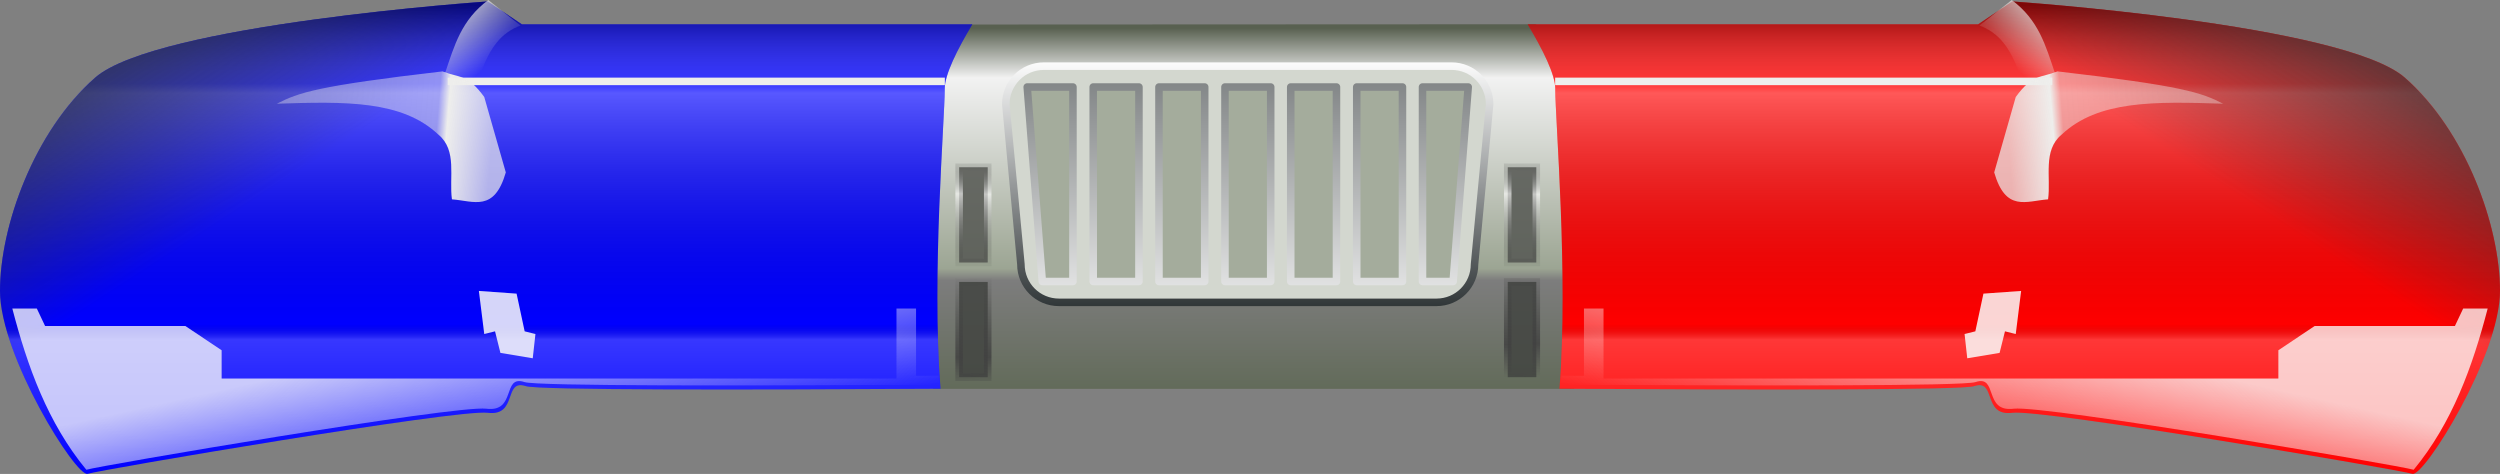
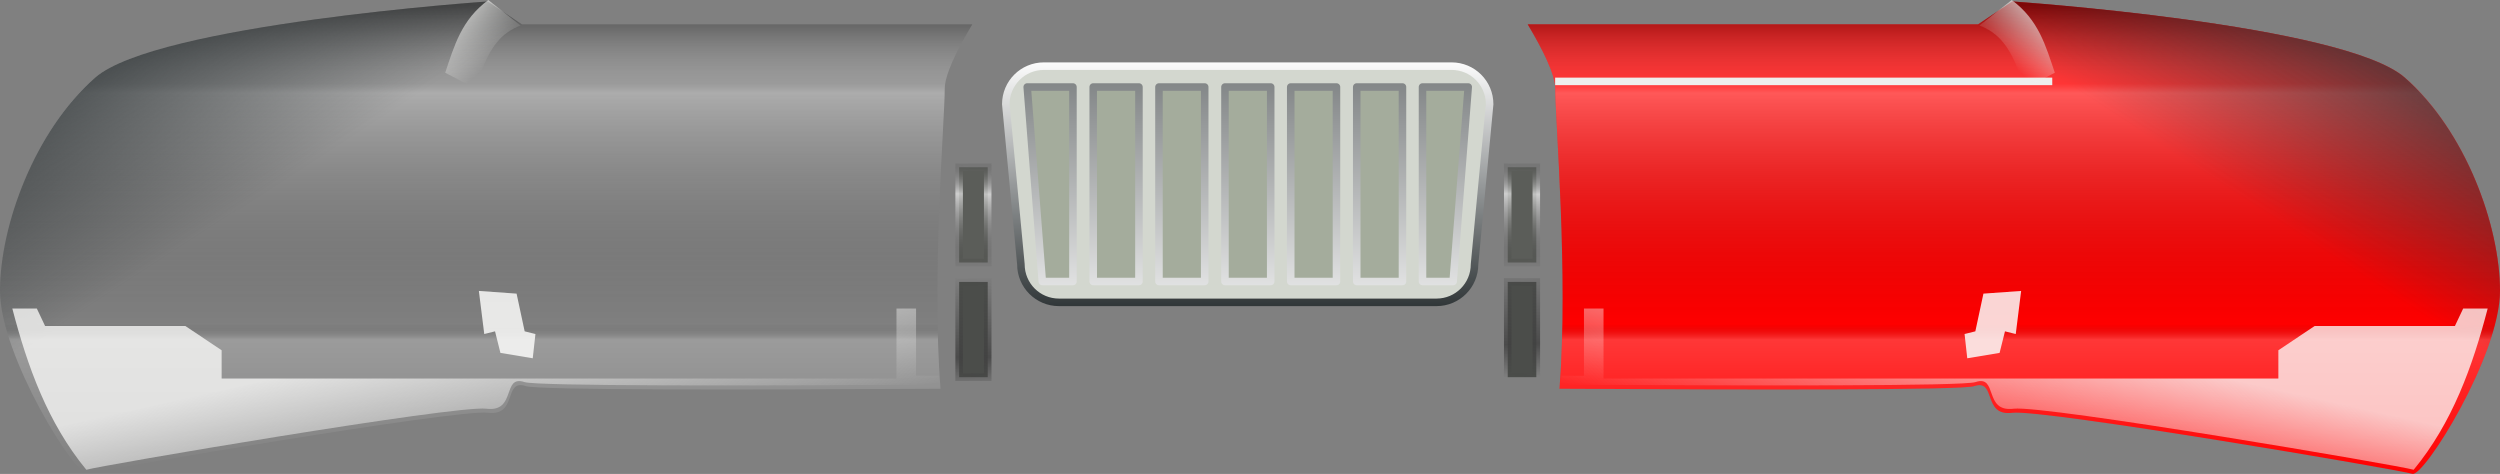
<svg xmlns="http://www.w3.org/2000/svg" xmlns:ns1="http://sodipodi.sourceforge.net/DTD/sodipodi-0.dtd" xmlns:ns2="http://www.inkscape.org/namespaces/inkscape" xmlns:xlink="http://www.w3.org/1999/xlink" width="331.442" height="62.829" id="svg2" ns1:version="0.32" ns2:version="0.46" version="1.0" ns1:docname="RobA_Police_Car_Light_Bar.svg" ns2:output_extension="org.inkscape.output.svg.inkscape" ns2:export-filename="C:\Temp\police_bar.png" ns2:export-xdpi="90" ns2:export-ydpi="90">
  <rect width="100%" height="100%" fill="#808080" stroke="none" />
  <defs id="defs4">
    <ns2:perspective ns1:type="inkscape:persp3d" ns2:vp_x="0 : 180 : 1" ns2:vp_y="0 : 1000 : 0" ns2:vp_z="360 : 180 : 1" ns2:persp3d-origin="180 : 120 : 1" id="perspective150" />
    <linearGradient id="linearGradient3821">
      <stop id="stop3823" offset="0" style="stop-color:#000000;stop-opacity:0.448;" />
      <stop style="stop-color:#ffffff;stop-opacity:0.207;" offset="0.167" id="stop3825" />
      <stop id="stop3827" offset="0.187" style="stop-color:#ffffff;stop-opacity:0.345;" />
      <stop style="stop-color:#000000;stop-opacity:0;" offset="0.68" id="stop3829" />
      <stop id="stop3831" offset="0.713" style="stop-color:#ffffff;stop-opacity:0.216;" />
      <stop id="stop3833" offset="1" style="stop-color:#ffffff;stop-opacity:0;" />
    </linearGradient>
    <linearGradient id="linearGradient3884">
      <stop style="stop-color:#414141;stop-opacity:0;" offset="0" id="stop3886" />
      <stop id="stop3892" offset="0.714" style="stop-color:#414141;stop-opacity:1;" />
      <stop style="stop-color:#414141;stop-opacity:0;" offset="1" id="stop3888" />
    </linearGradient>
    <linearGradient id="linearGradient3846">
      <stop style="stop-color:#000000;stop-opacity:0;" offset="0" id="stop3848" />
      <stop id="stop3854" offset="0.328" style="stop-color:#ffffff;stop-opacity:0.724;" />
      <stop style="stop-color:#000000;stop-opacity:0;" offset="1" id="stop3850" />
    </linearGradient>
    <linearGradient id="linearGradient3830">
      <stop id="stop3832" offset="0" style="stop-color:#b00000;stop-opacity:1;" />
      <stop style="stop-color:#d72222;stop-opacity:1;" offset="0.167" id="stop3834" />
      <stop id="stop3836" offset="0.187" style="stop-color:#ec3b3b;stop-opacity:1;" />
      <stop style="stop-color:#bc0a0a;stop-opacity:1;" offset="0.68" id="stop3838" />
      <stop id="stop3840" offset="0.713" style="stop-color:#e55c5c;stop-opacity:1;" />
      <stop id="stop3842" offset="1" style="stop-color:#ff4545;stop-opacity:1;" />
    </linearGradient>
    <linearGradient ns2:collect="always" id="linearGradient3779">
      <stop style="stop-color:#fafaf9;stop-opacity:1;" offset="0" id="stop3781" />
      <stop style="stop-color:#fafaf9;stop-opacity:0;" offset="1" id="stop3783" />
    </linearGradient>
    <linearGradient ns2:collect="always" id="linearGradient3771">
      <stop style="stop-color:#fafaf9;stop-opacity:1;" offset="0" id="stop3773" />
      <stop style="stop-color:#fafaf9;stop-opacity:1" offset="1" id="stop3775" />
    </linearGradient>
    <linearGradient ns2:collect="always" id="linearGradient3753">
      <stop style="stop-color:#2e3436;stop-opacity:1;" offset="0" id="stop3755" />
      <stop style="stop-color:#2e3436;stop-opacity:0;" offset="1" id="stop3757" />
    </linearGradient>
    <linearGradient ns2:collect="always" id="linearGradient3743">
      <stop style="stop-color:#eeeeec;stop-opacity:1;" offset="0" id="stop3745" />
      <stop style="stop-color:#eeeeec;stop-opacity:0;" offset="1" id="stop3747" />
    </linearGradient>
    <linearGradient id="linearGradient3717">
      <stop style="stop-color:#585858;stop-opacity:1;" offset="0" id="stop3719" />
      <stop id="stop3725" offset="0.167" style="stop-color:#2622d7;stop-opacity:1;" />
      <stop style="stop-color:#3f3bec;stop-opacity:1;" offset="0.187" id="stop3727" />
      <stop id="stop3729" offset="0.68" style="stop-color:#0e0abc;stop-opacity:1;" />
      <stop style="stop-color:#5f5ce5;stop-opacity:1;" offset="0.713" id="stop3731" />
      <stop style="stop-color:#4945ff;stop-opacity:1;" offset="1" id="stop3721" />
    </linearGradient>
    <linearGradient id="linearGradient3705">
      <stop style="stop-color:#eeeeec;stop-opacity:0.716;" offset="0" id="stop3707" />
      <stop id="stop3713" offset="0.209" style="stop-color:#eeeeec;stop-opacity:1;" />
      <stop style="stop-color:#eeeeec;stop-opacity:0.498;" offset="0.256" id="stop3715" />
      <stop style="stop-color:#eeeeec;stop-opacity:0.371;" offset="1" id="stop3709" />
    </linearGradient>
    <linearGradient id="linearGradient3654">
      <stop style="stop-color:#2e3436;stop-opacity:1;" offset="0" id="stop3656" />
      <stop style="stop-color:#ffffff;stop-opacity:1;" offset="1" id="stop3658" />
    </linearGradient>
    <linearGradient id="linearGradient2860">
      <stop style="stop-color:#586050;stop-opacity:1;" offset="0" id="stop2862" />
      <stop id="stop2868" offset="0.136" style="stop-color:#f2f2f2;stop-opacity:1;" />
      <stop style="stop-color:#9ca593;stop-opacity:1;" offset="0.656" id="stop2870" />
      <stop id="stop2872" offset="0.688" style="stop-color:#7d7d7d;stop-opacity:1;" />
      <stop style="stop-color:#616a58;stop-opacity:1;" offset="1" id="stop2864" />
    </linearGradient>
    <linearGradient ns2:collect="always" xlink:href="#linearGradient2860" id="linearGradient2866" x1="181.827" y1="154.434" x2="181.827" y2="203.04" gradientUnits="userSpaceOnUse" />
    <linearGradient ns2:collect="always" xlink:href="#linearGradient3654" id="linearGradient3660" x1="181.575" y1="191.799" x2="181.575" y2="158.485" gradientUnits="userSpaceOnUse" />
    <linearGradient ns2:collect="always" xlink:href="#linearGradient3654" id="linearGradient3699" gradientUnits="userSpaceOnUse" gradientTransform="translate(178.122,317.824)" x1="160.109" y1="137.551" x2="160.109" y2="197.627" />
    <linearGradient ns2:collect="always" xlink:href="#linearGradient3705" id="linearGradient3711" x1="81.607" y1="165.893" x2="52.857" y2="163.571" gradientUnits="userSpaceOnUse" />
    <linearGradient ns2:collect="always" xlink:href="#linearGradient3717" id="linearGradient3723" x1="89.821" y1="151.429" x2="89.821" y2="213.574" gradientUnits="userSpaceOnUse" />
    <linearGradient ns2:collect="always" xlink:href="#linearGradient3743" id="linearGradient3749" x1="75.179" y1="150.714" x2="81.964" y2="158.393" gradientUnits="userSpaceOnUse" />
    <linearGradient ns2:collect="always" xlink:href="#linearGradient3753" id="linearGradient3759" x1="19.728" y1="154.725" x2="38.991" y2="184.367" gradientUnits="userSpaceOnUse" />
    <linearGradient ns2:collect="always" xlink:href="#linearGradient3771" id="linearGradient3777" x1="84.286" y1="199.107" x2="83.036" y2="185.536" gradientUnits="userSpaceOnUse" />
    <linearGradient ns2:collect="always" xlink:href="#linearGradient3779" id="linearGradient3785" x1="256.362" y1="514.313" x2="260.665" y2="533.599" gradientUnits="userSpaceOnUse" />
    <linearGradient ns2:collect="always" xlink:href="#linearGradient3830" id="linearGradient3818" gradientUnits="userSpaceOnUse" x1="89.821" y1="151.429" x2="89.821" y2="213.574" />
    <linearGradient ns2:collect="always" xlink:href="#linearGradient3753" id="linearGradient3820" gradientUnits="userSpaceOnUse" x1="19.728" y1="154.725" x2="38.991" y2="184.367" />
    <linearGradient ns2:collect="always" xlink:href="#linearGradient3705" id="linearGradient3822" gradientUnits="userSpaceOnUse" x1="81.607" y1="165.893" x2="52.857" y2="163.571" />
    <linearGradient ns2:collect="always" xlink:href="#linearGradient3743" id="linearGradient3824" gradientUnits="userSpaceOnUse" x1="75.179" y1="150.714" x2="81.964" y2="158.393" />
    <linearGradient ns2:collect="always" xlink:href="#linearGradient3779" id="linearGradient3826" gradientUnits="userSpaceOnUse" x1="256.362" y1="514.313" x2="260.665" y2="533.599" />
    <linearGradient ns2:collect="always" xlink:href="#linearGradient3771" id="linearGradient3828" gradientUnits="userSpaceOnUse" x1="84.286" y1="199.107" x2="83.036" y2="185.536" />
    <linearGradient ns2:collect="always" xlink:href="#linearGradient3846" id="linearGradient3864" gradientUnits="userSpaceOnUse" gradientTransform="translate(182.1,316.076)" x1="145.967" y1="173.374" x2="145.715" y2="188.779" />
    <linearGradient ns2:collect="always" xlink:href="#linearGradient3846" id="linearGradient3866" gradientUnits="userSpaceOnUse" gradientTransform="translate(254.831,316.076)" x1="145.967" y1="173.374" x2="145.715" y2="188.779" />
    <linearGradient ns2:collect="always" xlink:href="#linearGradient3884" id="linearGradient3890" x1="328.324" y1="505.158" x2="328.693" y2="520.562" gradientUnits="userSpaceOnUse" />
    <linearGradient ns2:collect="always" xlink:href="#linearGradient3884-2" id="linearGradient3890-8" x1="328.324" y1="505.158" x2="328.693" y2="520.562" gradientUnits="userSpaceOnUse" />
    <linearGradient id="linearGradient3884-2">
      <stop style="stop-color:#414141;stop-opacity:0;" offset="0" id="stop3886-7" />
      <stop id="stop3892-7" offset="0.714" style="stop-color:#414141;stop-opacity:1;" />
      <stop style="stop-color:#414141;stop-opacity:0;" offset="1" id="stop3888-1" />
    </linearGradient>
    <linearGradient ns2:collect="always" xlink:href="#linearGradient3654" id="linearGradient2946" gradientUnits="userSpaceOnUse" gradientTransform="translate(178.122,317.824)" x1="160.109" y1="137.551" x2="160.109" y2="197.627" />
    <linearGradient ns2:collect="always" xlink:href="#linearGradient3654" id="linearGradient2949" gradientUnits="userSpaceOnUse" x1="181.575" y1="191.799" x2="181.575" y2="158.485" gradientTransform="translate(182.857,318.076)" />
    <linearGradient ns2:collect="always" xlink:href="#linearGradient2860" id="linearGradient2952" gradientUnits="userSpaceOnUse" x1="181.827" y1="154.434" x2="181.827" y2="203.04" gradientTransform="translate(182.857,318.076)" />
    <linearGradient ns2:collect="always" xlink:href="#linearGradient3846" id="linearGradient2954" gradientUnits="userSpaceOnUse" gradientTransform="translate(182.1,316.076)" x1="145.967" y1="173.374" x2="145.715" y2="188.779" />
    <linearGradient ns2:collect="always" xlink:href="#linearGradient3846" id="linearGradient2956" gradientUnits="userSpaceOnUse" gradientTransform="translate(254.831,316.076)" x1="145.967" y1="173.374" x2="145.715" y2="188.779" />
    <linearGradient ns2:collect="always" xlink:href="#linearGradient3884" id="linearGradient2958" gradientUnits="userSpaceOnUse" x1="328.324" y1="505.158" x2="328.693" y2="520.562" />
    <linearGradient ns2:collect="always" xlink:href="#linearGradient3884-2" id="linearGradient2960" gradientUnits="userSpaceOnUse" x1="328.324" y1="505.158" x2="328.693" y2="520.562" />
    <linearGradient ns2:collect="always" xlink:href="#linearGradient3884-2" id="linearGradient2963" gradientUnits="userSpaceOnUse" x1="328.324" y1="505.158" x2="328.693" y2="520.562" />
    <linearGradient ns2:collect="always" xlink:href="#linearGradient3884" id="linearGradient2966" gradientUnits="userSpaceOnUse" x1="328.324" y1="505.158" x2="328.693" y2="520.562" />
    <linearGradient ns2:collect="always" xlink:href="#linearGradient3830" id="linearGradient2971" gradientUnits="userSpaceOnUse" x1="89.821" y1="151.429" x2="89.821" y2="213.574" />
    <linearGradient ns2:collect="always" xlink:href="#linearGradient3753" id="linearGradient2973" gradientUnits="userSpaceOnUse" x1="19.728" y1="154.725" x2="38.991" y2="184.367" />
    <linearGradient ns2:collect="always" xlink:href="#linearGradient3705" id="linearGradient2975" gradientUnits="userSpaceOnUse" x1="81.607" y1="165.893" x2="52.857" y2="163.571" />
    <linearGradient ns2:collect="always" xlink:href="#linearGradient3743" id="linearGradient2977" gradientUnits="userSpaceOnUse" x1="75.179" y1="150.714" x2="81.964" y2="158.393" />
    <linearGradient ns2:collect="always" xlink:href="#linearGradient3779" id="linearGradient2979" gradientUnits="userSpaceOnUse" x1="256.362" y1="514.313" x2="260.665" y2="533.599" />
    <linearGradient ns2:collect="always" xlink:href="#linearGradient3771" id="linearGradient2981" gradientUnits="userSpaceOnUse" x1="84.286" y1="199.107" x2="83.036" y2="185.536" />
    <linearGradient ns2:collect="always" xlink:href="#linearGradient3771" id="linearGradient2984" gradientUnits="userSpaceOnUse" x1="84.286" y1="199.107" x2="83.036" y2="185.536" gradientTransform="matrix(-1,0,0,1,546.611,318.076)" />
    <linearGradient ns2:collect="always" xlink:href="#linearGradient3779" id="linearGradient2987" gradientUnits="userSpaceOnUse" x1="256.362" y1="514.313" x2="260.665" y2="533.599" gradientTransform="matrix(-1,0,0,1,729.469,0)" />
    <linearGradient ns2:collect="always" xlink:href="#linearGradient3743" id="linearGradient2990" gradientUnits="userSpaceOnUse" x1="75.179" y1="150.714" x2="81.964" y2="158.393" gradientTransform="matrix(-1,0,0,1,546.611,318.076)" />
    <linearGradient ns2:collect="always" xlink:href="#linearGradient3705" id="linearGradient2993" gradientUnits="userSpaceOnUse" x1="81.607" y1="165.893" x2="52.857" y2="163.571" gradientTransform="matrix(-1,0,0,1,546.611,318.076)" />
    <linearGradient ns2:collect="always" xlink:href="#linearGradient3753" id="linearGradient2997" gradientUnits="userSpaceOnUse" x1="19.728" y1="154.725" x2="38.991" y2="184.367" gradientTransform="matrix(-1,0,0,1,546.611,318.076)" />
    <linearGradient ns2:collect="always" xlink:href="#linearGradient3821" id="linearGradient3000" gradientUnits="userSpaceOnUse" x1="89.821" y1="151.429" x2="89.821" y2="213.574" gradientTransform="matrix(-1,0,0,1,546.611,318.076)" />
    <linearGradient ns2:collect="always" xlink:href="#linearGradient3717" id="linearGradient3002" gradientUnits="userSpaceOnUse" x1="89.821" y1="151.429" x2="89.821" y2="213.574" />
    <linearGradient ns2:collect="always" xlink:href="#linearGradient3753" id="linearGradient3004" gradientUnits="userSpaceOnUse" x1="19.728" y1="154.725" x2="38.991" y2="184.367" />
    <linearGradient ns2:collect="always" xlink:href="#linearGradient3705" id="linearGradient3006" gradientUnits="userSpaceOnUse" x1="81.607" y1="165.893" x2="52.857" y2="163.571" />
    <linearGradient ns2:collect="always" xlink:href="#linearGradient3743" id="linearGradient3008" gradientUnits="userSpaceOnUse" x1="75.179" y1="150.714" x2="81.964" y2="158.393" />
    <linearGradient ns2:collect="always" xlink:href="#linearGradient3779" id="linearGradient3010" gradientUnits="userSpaceOnUse" x1="256.362" y1="514.313" x2="260.665" y2="533.599" />
    <linearGradient ns2:collect="always" xlink:href="#linearGradient3771" id="linearGradient3012" gradientUnits="userSpaceOnUse" x1="84.286" y1="199.107" x2="83.036" y2="185.536" />
    <linearGradient ns2:collect="always" xlink:href="#linearGradient3771" id="linearGradient3015" gradientUnits="userSpaceOnUse" x1="84.286" y1="199.107" x2="83.036" y2="185.536" gradientTransform="translate(182.857,318.076)" />
    <linearGradient ns2:collect="always" xlink:href="#linearGradient3779" id="linearGradient3018" gradientUnits="userSpaceOnUse" x1="256.362" y1="514.313" x2="260.665" y2="533.599" />
    <linearGradient ns2:collect="always" xlink:href="#linearGradient3743" id="linearGradient3021" gradientUnits="userSpaceOnUse" x1="75.179" y1="150.714" x2="81.964" y2="158.393" gradientTransform="translate(182.857,318.076)" />
    <linearGradient ns2:collect="always" xlink:href="#linearGradient3705" id="linearGradient3024" gradientUnits="userSpaceOnUse" x1="81.607" y1="165.893" x2="52.857" y2="163.571" gradientTransform="translate(182.857,318.076)" />
    <linearGradient ns2:collect="always" xlink:href="#linearGradient3753" id="linearGradient3028" gradientUnits="userSpaceOnUse" x1="19.728" y1="154.725" x2="38.991" y2="184.367" gradientTransform="translate(182.857,318.076)" />
    <linearGradient ns2:collect="always" xlink:href="#linearGradient3821" id="linearGradient3031" gradientUnits="userSpaceOnUse" x1="89.821" y1="151.429" x2="89.821" y2="213.574" gradientTransform="translate(182.857,318.076)" />
    <linearGradient ns2:collect="always" xlink:href="#linearGradient3846" id="linearGradient3033" gradientUnits="userSpaceOnUse" gradientTransform="translate(182.1,316.076)" x1="145.967" y1="173.374" x2="145.715" y2="188.779" />
    <linearGradient ns2:collect="always" xlink:href="#linearGradient3846" id="linearGradient3035" gradientUnits="userSpaceOnUse" gradientTransform="translate(254.831,316.076)" x1="145.967" y1="173.374" x2="145.715" y2="188.779" />
    <linearGradient ns2:collect="always" xlink:href="#linearGradient3846" id="linearGradient3038" gradientUnits="userSpaceOnUse" gradientTransform="translate(254.704,316.076)" x1="145.967" y1="173.374" x2="145.715" y2="188.779" />
    <linearGradient ns2:collect="always" xlink:href="#linearGradient3846" id="linearGradient3041" gradientUnits="userSpaceOnUse" gradientTransform="translate(181.973,316.076)" x1="145.967" y1="173.374" x2="145.715" y2="188.779" />
    <linearGradient ns2:collect="always" xlink:href="#linearGradient3717" id="linearGradient3819" gradientUnits="userSpaceOnUse" gradientTransform="translate(42.857,318.076)" x1="89.821" y1="151.429" x2="89.821" y2="213.574" />
  </defs>
  <ns1:namedview id="base" pagecolor="#ffffff" bordercolor="#666666" borderopacity="1.0" ns2:pageopacity="0.0" ns2:pageshadow="2" ns2:zoom="1.979899" ns2:cx="250.94452" ns2:cy="155.32839" ns2:document-units="px" ns2:current-layer="layer1" showgrid="false" ns2:window-width="1152" ns2:window-height="842" ns2:window-x="0" ns2:window-y="0" ns2:window-maximized="1" ns2:object-paths="false" ns2:snap-nodes="false" />
  <g ns2:label="Layer 1" ns2:groupmode="layer" id="layer1" transform="translate(-199.013,-468.791)">
    <g id="g3843">
-       <path ns1:nodetypes="ccccccc" id="path2856" d="M 327.836,472.042 L 402.565,472.005 L 436.911,498.774 L 407.616,520.345 L 322.763,520.345 L 299.53,499.785 L 327.836,472.042 L 327.836,472.042 z" style="fill:url(#linearGradient2952);fill-opacity:1;fill-rule:nonzero;stroke:none;stroke-width:2;marker:none;visibility:visible;display:inline;overflow:visible;enable-background:accumulate" />
      <g id="g3835">
        <path style="fill:#d3d7cf;fill-opacity:1;fill-rule:nonzero;stroke:url(#linearGradient2949);stroke-width:1;stroke-linecap:round;stroke-linejoin:round;marker:none;stroke-miterlimit:4;stroke-dasharray:none;stroke-dashoffset:0;stroke-opacity:1;visibility:visible;display:inline;overflow:visible;enable-background:accumulate" d="M 337.41,477.561 L 391.454,477.561 C 394.252,477.561 396.504,479.814 396.504,482.612 L 394.504,503.825 C 394.504,506.623 392.252,508.876 389.454,508.876 L 339.41,508.876 C 336.612,508.876 334.36,506.623 334.36,503.825 L 332.36,482.612 C 332.36,479.814 334.612,477.561 337.41,477.561 z" id="rect2874" ns1:nodetypes="ccccccccc" />
        <path style="fill:#a4ac9c;fill-opacity:1;fill-rule:nonzero;stroke:url(#linearGradient2946);stroke-width:1;stroke-linecap:round;stroke-linejoin:round;marker:none;stroke-miterlimit:4;stroke-dasharray:none;stroke-dashoffset:0;stroke-opacity:1;visibility:visible;display:inline;overflow:visible;enable-background:accumulate" d="M 335.198,480.326 L 337.198,506.108 L 341.26,506.108 L 341.26,480.326 L 335.198,480.326 z M 343.948,480.326 L 343.948,506.108 L 350.01,506.108 L 350.01,480.326 L 343.948,480.326 z M 352.666,480.326 L 352.666,506.108 L 358.729,506.108 L 358.729,480.326 L 352.666,480.326 z M 361.416,480.326 L 361.416,506.108 L 367.479,506.108 L 367.479,480.326 L 361.416,480.326 z M 370.135,480.326 L 370.135,506.108 L 376.198,506.108 L 376.198,480.326 L 370.135,480.326 z M 378.885,480.326 L 378.885,506.108 L 384.948,506.108 L 384.948,480.326 L 378.885,480.326 z M 387.604,480.326 L 387.604,506.108 L 391.666,506.108 L 393.666,480.326 L 387.604,480.326 z" id="rect3670" ns1:nodetypes="ccccccccccccccccccccccccccccccccccc" />
        <rect style="opacity:0.85;fill:#555753;fill-opacity:1;fill-rule:nonzero;stroke:url(#linearGradient3041);marker:none;visibility:visible;display:inline;overflow:visible;enable-background:accumulate" id="rect3844" width="3.788" height="12.627" x="326.173" y="490.966" />
        <rect y="490.966" x="398.904" height="12.627" width="3.788" id="rect3856" style="opacity:0.85;fill:#555753;fill-opacity:1;fill-rule:nonzero;stroke:url(#linearGradient3038);marker:none;visibility:visible;display:inline;overflow:visible;enable-background:accumulate" />
        <rect y="506.168" x="326.173" height="12.627" width="3.788" id="rect3870" style="opacity:0.85;fill:#424441;fill-opacity:1;fill-rule:nonzero;stroke:url(#linearGradient2966);marker:none;stroke-opacity:1;visibility:visible;display:inline;overflow:visible;enable-background:accumulate" />
        <rect style="opacity:0.85;fill:#424441;fill-opacity:1;fill-rule:nonzero;stroke:url(#linearGradient2963);stroke-width:1;stroke-linecap:butt;stroke-linejoin:miter;marker:none;stroke-miterlimit:4;stroke-dasharray:none;stroke-dashoffset:0;stroke-opacity:1;visibility:visible;display:inline;overflow:visible;enable-background:accumulate" id="rect3872" width="3.788" height="12.627" x="398.904" y="506.168" />
      </g>
    </g>
    <path style="fill:#ff0000;fill-opacity:1;fill-rule:nonzero;marker:none;visibility:visible;display:inline;overflow:visible;enable-background:accumulate" d="M 465.799,468.983 C 465.799,468.983 509.749,472.005 517.83,479.076 C 525.911,486.148 530.455,498.771 530.455,507.358 C 530.455,515.944 520.345,532.113 518.83,531.608 C 517.315,531.103 469.84,523.009 465.799,523.514 C 461.758,524.019 463.767,518.973 460.736,519.983 C 459.116,520.523 431.516,520.478 405.768,520.326 C 406.947,505.179 405.205,484.791 405.205,480.576 C 405.205,478.689 403.581,475.404 401.549,472.014 L 461.268,472.014 L 465.799,468.983 L 465.799,468.983 z" id="path3853" />
-     <path id="path3043" d="M 263.67,468.983 C 263.67,468.983 219.72,472.005 211.638,479.076 C 203.557,486.148 199.013,498.771 199.013,507.358 C 199.013,515.944 209.123,532.113 210.638,531.608 C 212.154,531.103 259.629,523.009 263.67,523.514 C 267.71,524.019 265.702,518.973 268.732,519.983 C 270.352,520.523 297.953,520.478 323.701,520.326 C 322.522,505.179 324.263,484.791 324.263,480.576 C 324.263,478.689 325.888,475.404 327.92,472.014 L 268.201,472.014 L 263.67,468.983 L 263.67,468.983 z" style="fill:#0000ff;fill-opacity:1;fill-rule:nonzero;marker:none;visibility:visible;display:inline;overflow:visible;enable-background:accumulate" />
    <g id="g3864">
      <path id="path2841" d="M 263.67,468.983 C 263.67,468.983 219.72,472.005 211.638,479.076 C 203.557,486.148 199.013,498.771 199.013,507.358 C 199.013,515.944 209.123,532.113 210.638,531.608 C 212.154,531.103 259.629,523.009 263.67,523.514 C 267.71,524.019 265.702,518.973 268.732,519.983 C 270.352,520.523 297.953,520.478 323.701,520.326 C 322.522,505.179 324.263,484.791 324.263,480.576 C 324.263,478.689 325.888,475.404 327.92,472.014 L 268.201,472.014 L 263.67,468.983 L 263.67,468.983 z" style="fill:url(#linearGradient3031);fill-opacity:1;fill-rule:nonzero;marker:none;visibility:visible;display:inline;overflow:visible;enable-background:accumulate" />
      <path style="fill:url(#linearGradient3028);fill-opacity:1;fill-rule:nonzero;marker:none;visibility:visible;display:inline;overflow:visible;enable-background:accumulate" d="M 263.67,468.983 C 263.67,468.983 219.72,472.005 211.638,479.076 C 203.557,486.148 199.013,498.771 199.013,507.358 C 199.013,515.944 209.123,532.113 210.638,531.608 C 212.154,531.103 259.629,523.009 263.67,523.514 C 267.71,524.019 265.702,518.973 268.732,519.983 C 270.352,520.523 297.953,520.478 323.701,520.326 C 322.522,505.179 324.263,484.791 324.263,480.576 C 324.263,478.689 325.888,475.404 327.92,472.014 L 268.201,472.014 L 263.67,468.983 L 263.67,468.983 z" id="path3751" />
-       <path ns1:nodetypes="cc" id="path3701" d="M 324.279,479.582 L 258.373,479.582" style="fill:none;stroke:#eeeeec;marker:none;visibility:visible;display:inline;overflow:visible;enable-background:accumulate" />
-       <path ns1:nodetypes="ccccccc" id="path3703" d="M 235.714,482.541 C 238.602,481.068 241.034,480.187 257.679,478.255 C 259.94,479.149 260.952,478.556 263.214,481.648 L 266.071,491.648 C 264.539,496.946 261.84,495.436 258.929,495.219 C 258.53,492.284 259.66,488.736 257.143,486.648 C 252.321,482.09 244.821,482.239 235.714,482.541 L 235.714,482.541 z" style="fill:url(#linearGradient3024);fill-opacity:1;stroke:none;marker:none;visibility:visible;display:inline;overflow:visible;enable-background:accumulate" />
      <path ns1:nodetypes="ccccc" id="path3733" d="M 263.75,468.791 C 260.177,471.433 259.251,474.848 258.036,478.434 L 262.143,480.576 C 263.554,475.014 265.678,473.013 268.036,472.184 L 263.75,468.791 z" style="fill:url(#linearGradient3021);fill-opacity:1;fill-rule:nonzero;stroke:none;marker:none;visibility:visible;display:inline;overflow:visible;enable-background:accumulate" />
      <path ns1:nodetypes="ccsscccccccccccc" id="path3761" d="M 200.647,509.697 C 202.648,517.371 205.338,524.859 210.46,531.072 C 211.975,530.567 259.45,522.473 263.491,522.978 C 267.532,523.483 265.523,518.437 268.554,519.447 C 270.174,519.987 297.775,519.943 323.522,519.791 C 323.492,519.402 323.486,518.999 323.46,518.603 L 320.46,518.603 L 320.46,509.697 L 317.866,509.697 L 317.866,518.978 L 228.397,518.978 L 228.397,515.228 L 223.585,512.01 L 204.991,512.01 L 203.897,509.697 L 200.647,509.697 L 200.647,509.697 z" style="opacity:0.77;fill:url(#linearGradient3018);fill-opacity:1;fill-rule:nonzero;marker:none;visibility:visible;display:inline;overflow:visible;enable-background:accumulate" />
      <path id="path3769" d="M 262.5,507.362 L 263.214,513.076 L 264.643,512.719 L 265.357,515.576 L 269.643,516.291 L 270,513.076 L 268.571,512.719 L 267.5,507.719 L 262.5,507.362 L 262.5,507.362 z" style="opacity:0.85;fill:url(#linearGradient3015);fill-opacity:1;fill-rule:nonzero;stroke:none;marker:none;visibility:visible;display:inline;overflow:visible;enable-background:accumulate" />
    </g>
    <g id="g3855">
      <path style="fill:url(#linearGradient3000);fill-opacity:1;fill-rule:nonzero;marker:none;visibility:visible;display:inline;overflow:visible;enable-background:accumulate" d="M 465.799,468.983 C 465.799,468.983 509.749,472.005 517.83,479.076 C 525.911,486.148 530.455,498.771 530.455,507.358 C 530.455,515.944 520.345,532.113 518.83,531.608 C 517.315,531.103 469.84,523.009 465.799,523.514 C 461.758,524.019 463.767,518.973 460.736,519.983 C 459.116,520.523 431.516,520.478 405.768,520.326 C 406.947,505.179 405.205,484.791 405.205,480.576 C 405.205,478.689 403.581,475.404 401.549,472.014 L 461.268,472.014 L 465.799,468.983 L 465.799,468.983 z" id="path3804" />
      <path id="path3806" d="M 465.799,468.983 C 465.799,468.983 509.749,472.005 517.83,479.076 C 525.911,486.148 530.455,498.771 530.455,507.358 C 530.455,515.944 520.345,532.113 518.83,531.608 C 517.315,531.103 469.84,523.009 465.799,523.514 C 461.758,524.019 463.767,518.973 460.736,519.983 C 459.116,520.523 431.516,520.478 405.768,520.326 C 406.947,505.179 405.205,484.791 405.205,480.576 C 405.205,478.689 403.581,475.404 401.549,472.014 L 461.268,472.014 L 465.799,468.983 L 465.799,468.983 z" style="fill:url(#linearGradient2997);fill-opacity:1;fill-rule:nonzero;marker:none;visibility:visible;display:inline;overflow:visible;enable-background:accumulate" />
      <path style="fill:none;stroke:#eeeeec;marker:none;visibility:visible;display:inline;overflow:visible;enable-background:accumulate" d="M 405.19,479.582 L 471.095,479.582" id="path3808" ns1:nodetypes="cc" />
-       <path style="fill:url(#linearGradient2993);fill-opacity:1;stroke:none;marker:none;visibility:visible;display:inline;overflow:visible;enable-background:accumulate" d="M 493.754,482.541 C 490.867,481.068 488.435,480.187 471.79,478.255 C 469.528,479.149 468.516,478.556 466.254,481.648 L 463.397,491.648 C 464.93,496.946 467.629,495.436 470.54,495.219 C 470.939,492.284 469.808,488.736 472.326,486.648 C 477.147,482.09 484.647,482.239 493.754,482.541 z" id="path3810" ns1:nodetypes="ccccccc" />
      <path style="fill:url(#linearGradient2990);fill-opacity:1;fill-rule:nonzero;stroke:none;marker:none;visibility:visible;display:inline;overflow:visible;enable-background:accumulate" d="M 465.719,468.791 C 469.291,471.433 470.218,474.848 471.433,478.434 L 467.326,480.576 C 465.914,475.014 463.791,473.013 461.433,472.184 L 465.719,468.791 z" id="path3812" ns1:nodetypes="ccccc" />
      <path style="opacity:0.77;fill:url(#linearGradient2987);fill-opacity:1;fill-rule:nonzero;marker:none;visibility:visible;display:inline;overflow:visible;enable-background:accumulate" d="M 528.821,509.697 C 526.821,517.371 524.131,524.859 519.009,531.072 C 517.494,530.567 470.018,522.473 465.978,522.978 C 461.937,523.483 463.946,518.437 460.915,519.447 C 459.295,519.987 431.694,519.943 405.946,519.791 C 405.977,519.402 405.983,518.999 406.009,518.603 L 409.009,518.603 L 409.009,509.697 L 411.603,509.697 L 411.603,518.978 L 501.071,518.978 L 501.071,515.228 L 505.884,512.01 L 524.478,512.01 L 525.571,509.697 L 528.821,509.697 L 528.821,509.697 z" id="path3814" ns1:nodetypes="ccsscccccccccccc" />
      <path style="opacity:0.85;fill:url(#linearGradient2984);fill-opacity:1;fill-rule:nonzero;stroke:none;marker:none;visibility:visible;display:inline;overflow:visible;enable-background:accumulate" d="M 466.969,507.362 L 466.254,513.076 L 464.826,512.719 L 464.111,515.576 L 459.826,516.291 L 459.469,513.076 L 460.897,512.719 L 461.969,507.719 L 466.969,507.362 L 466.969,507.362 z" id="path3816" />
    </g>
  </g>
</svg>